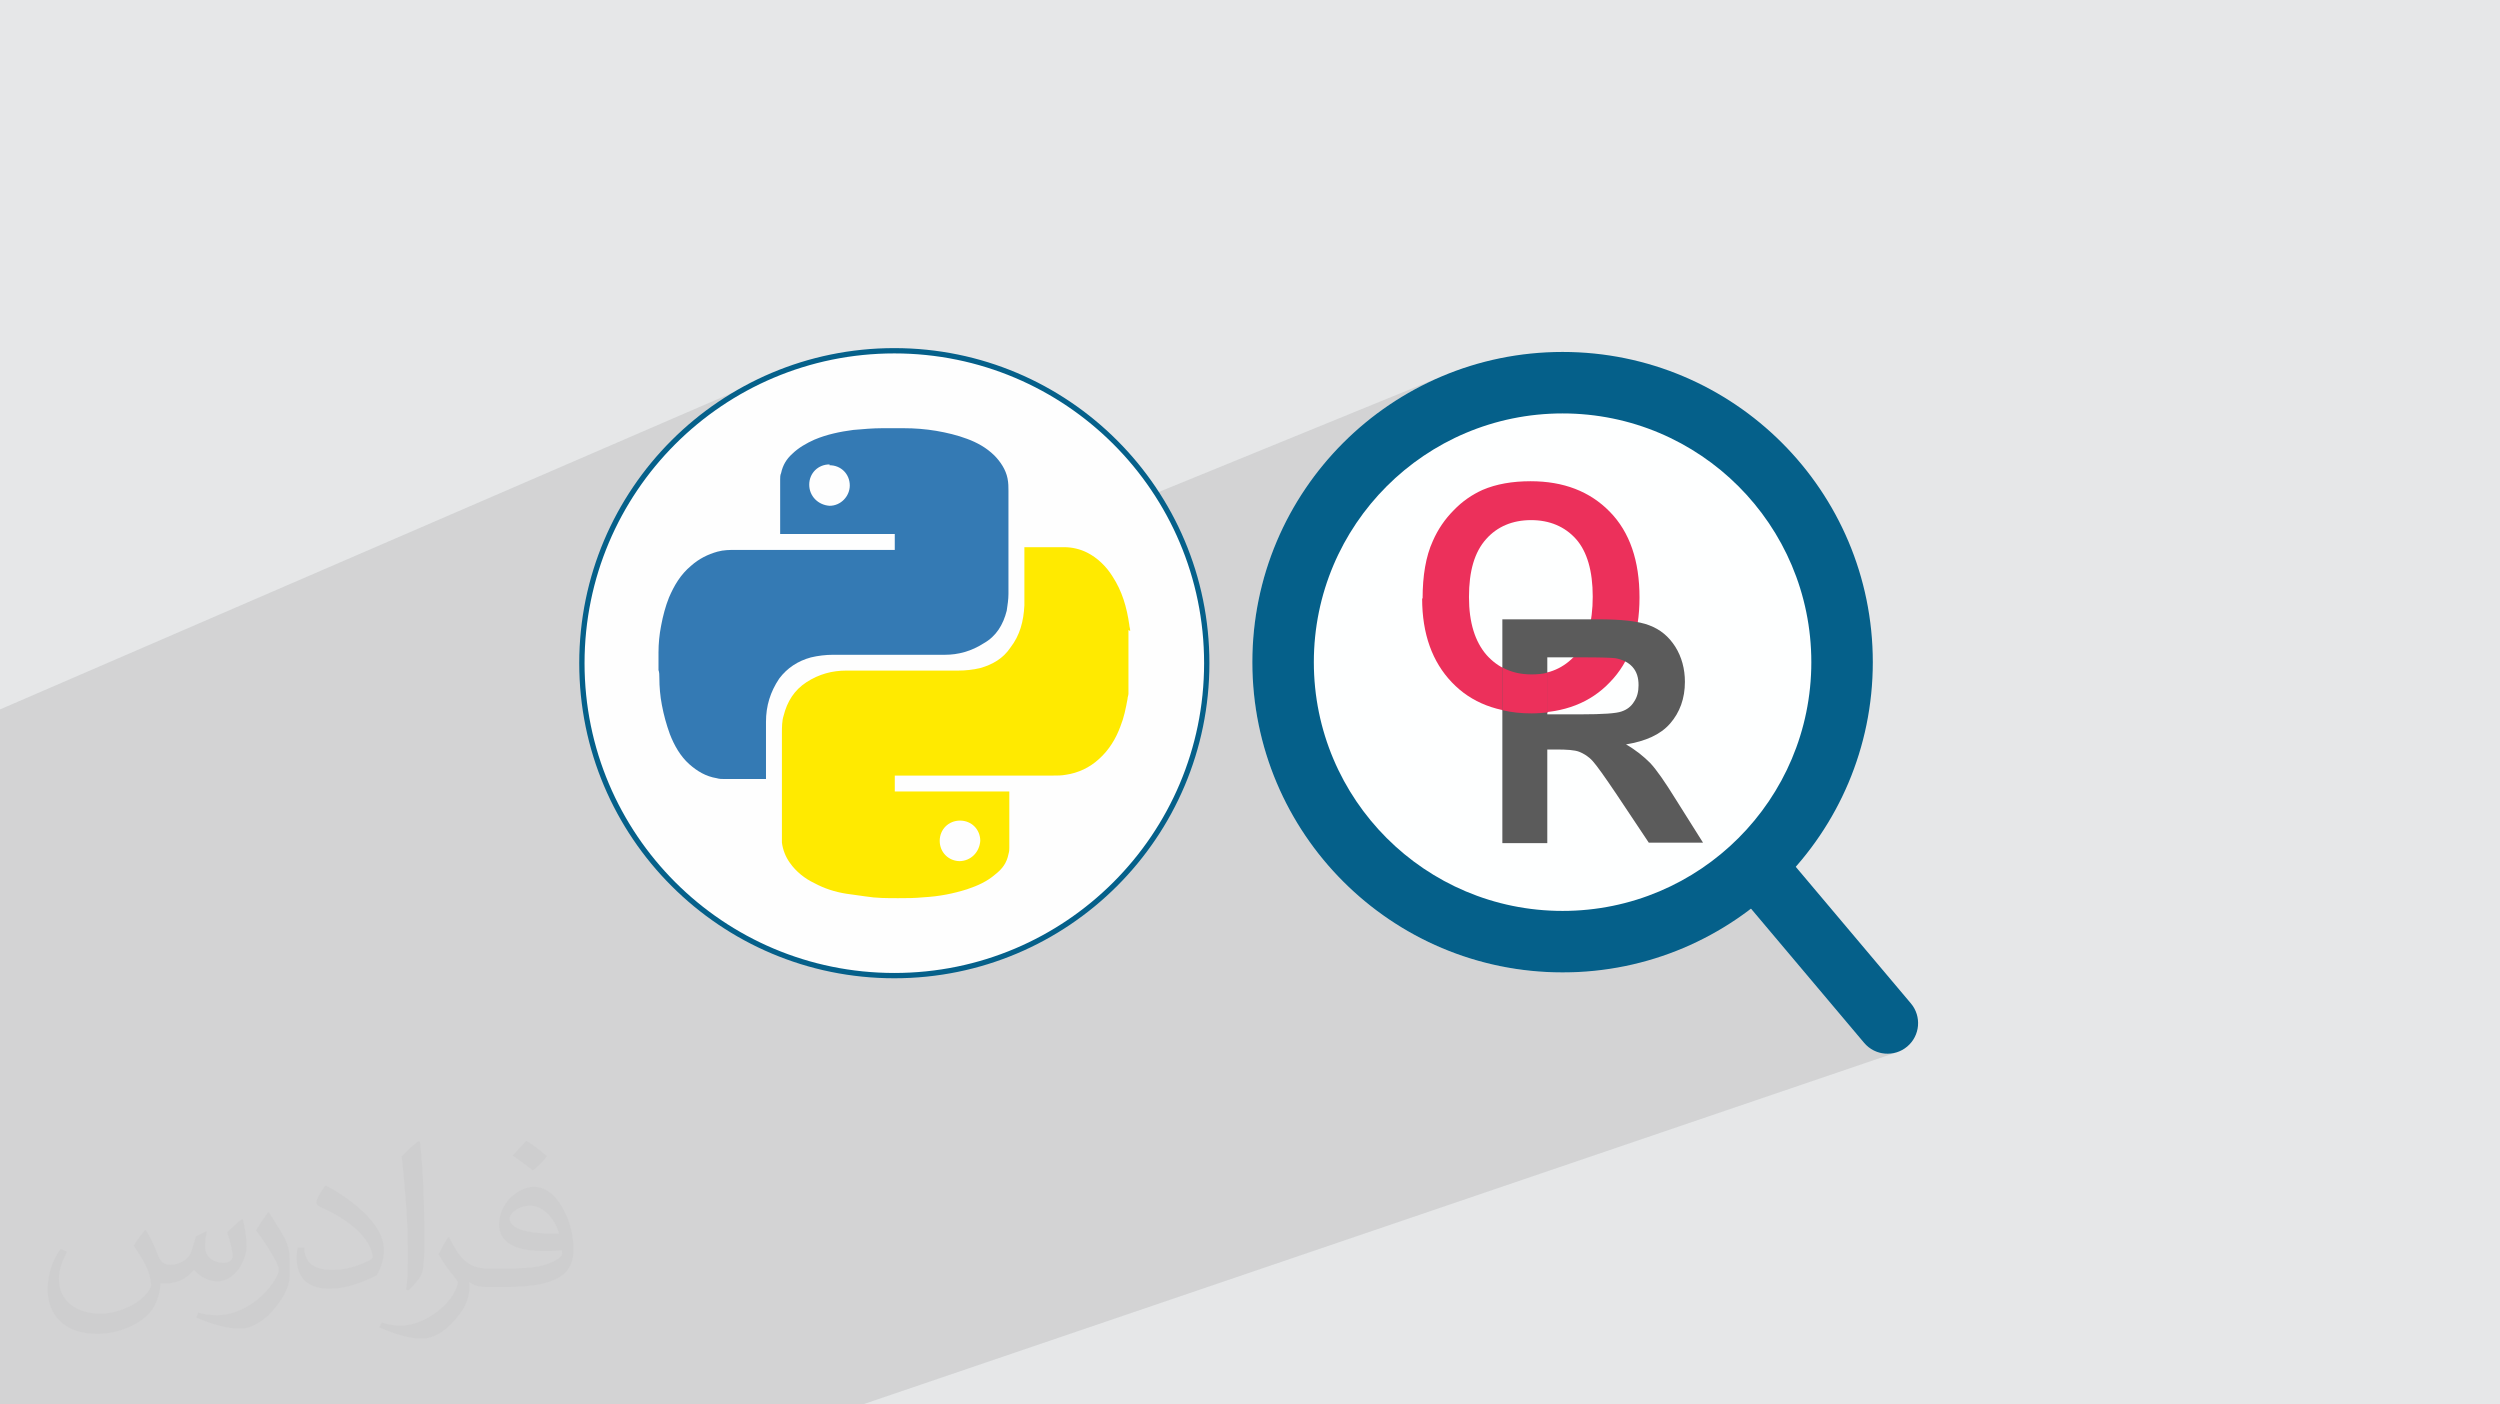
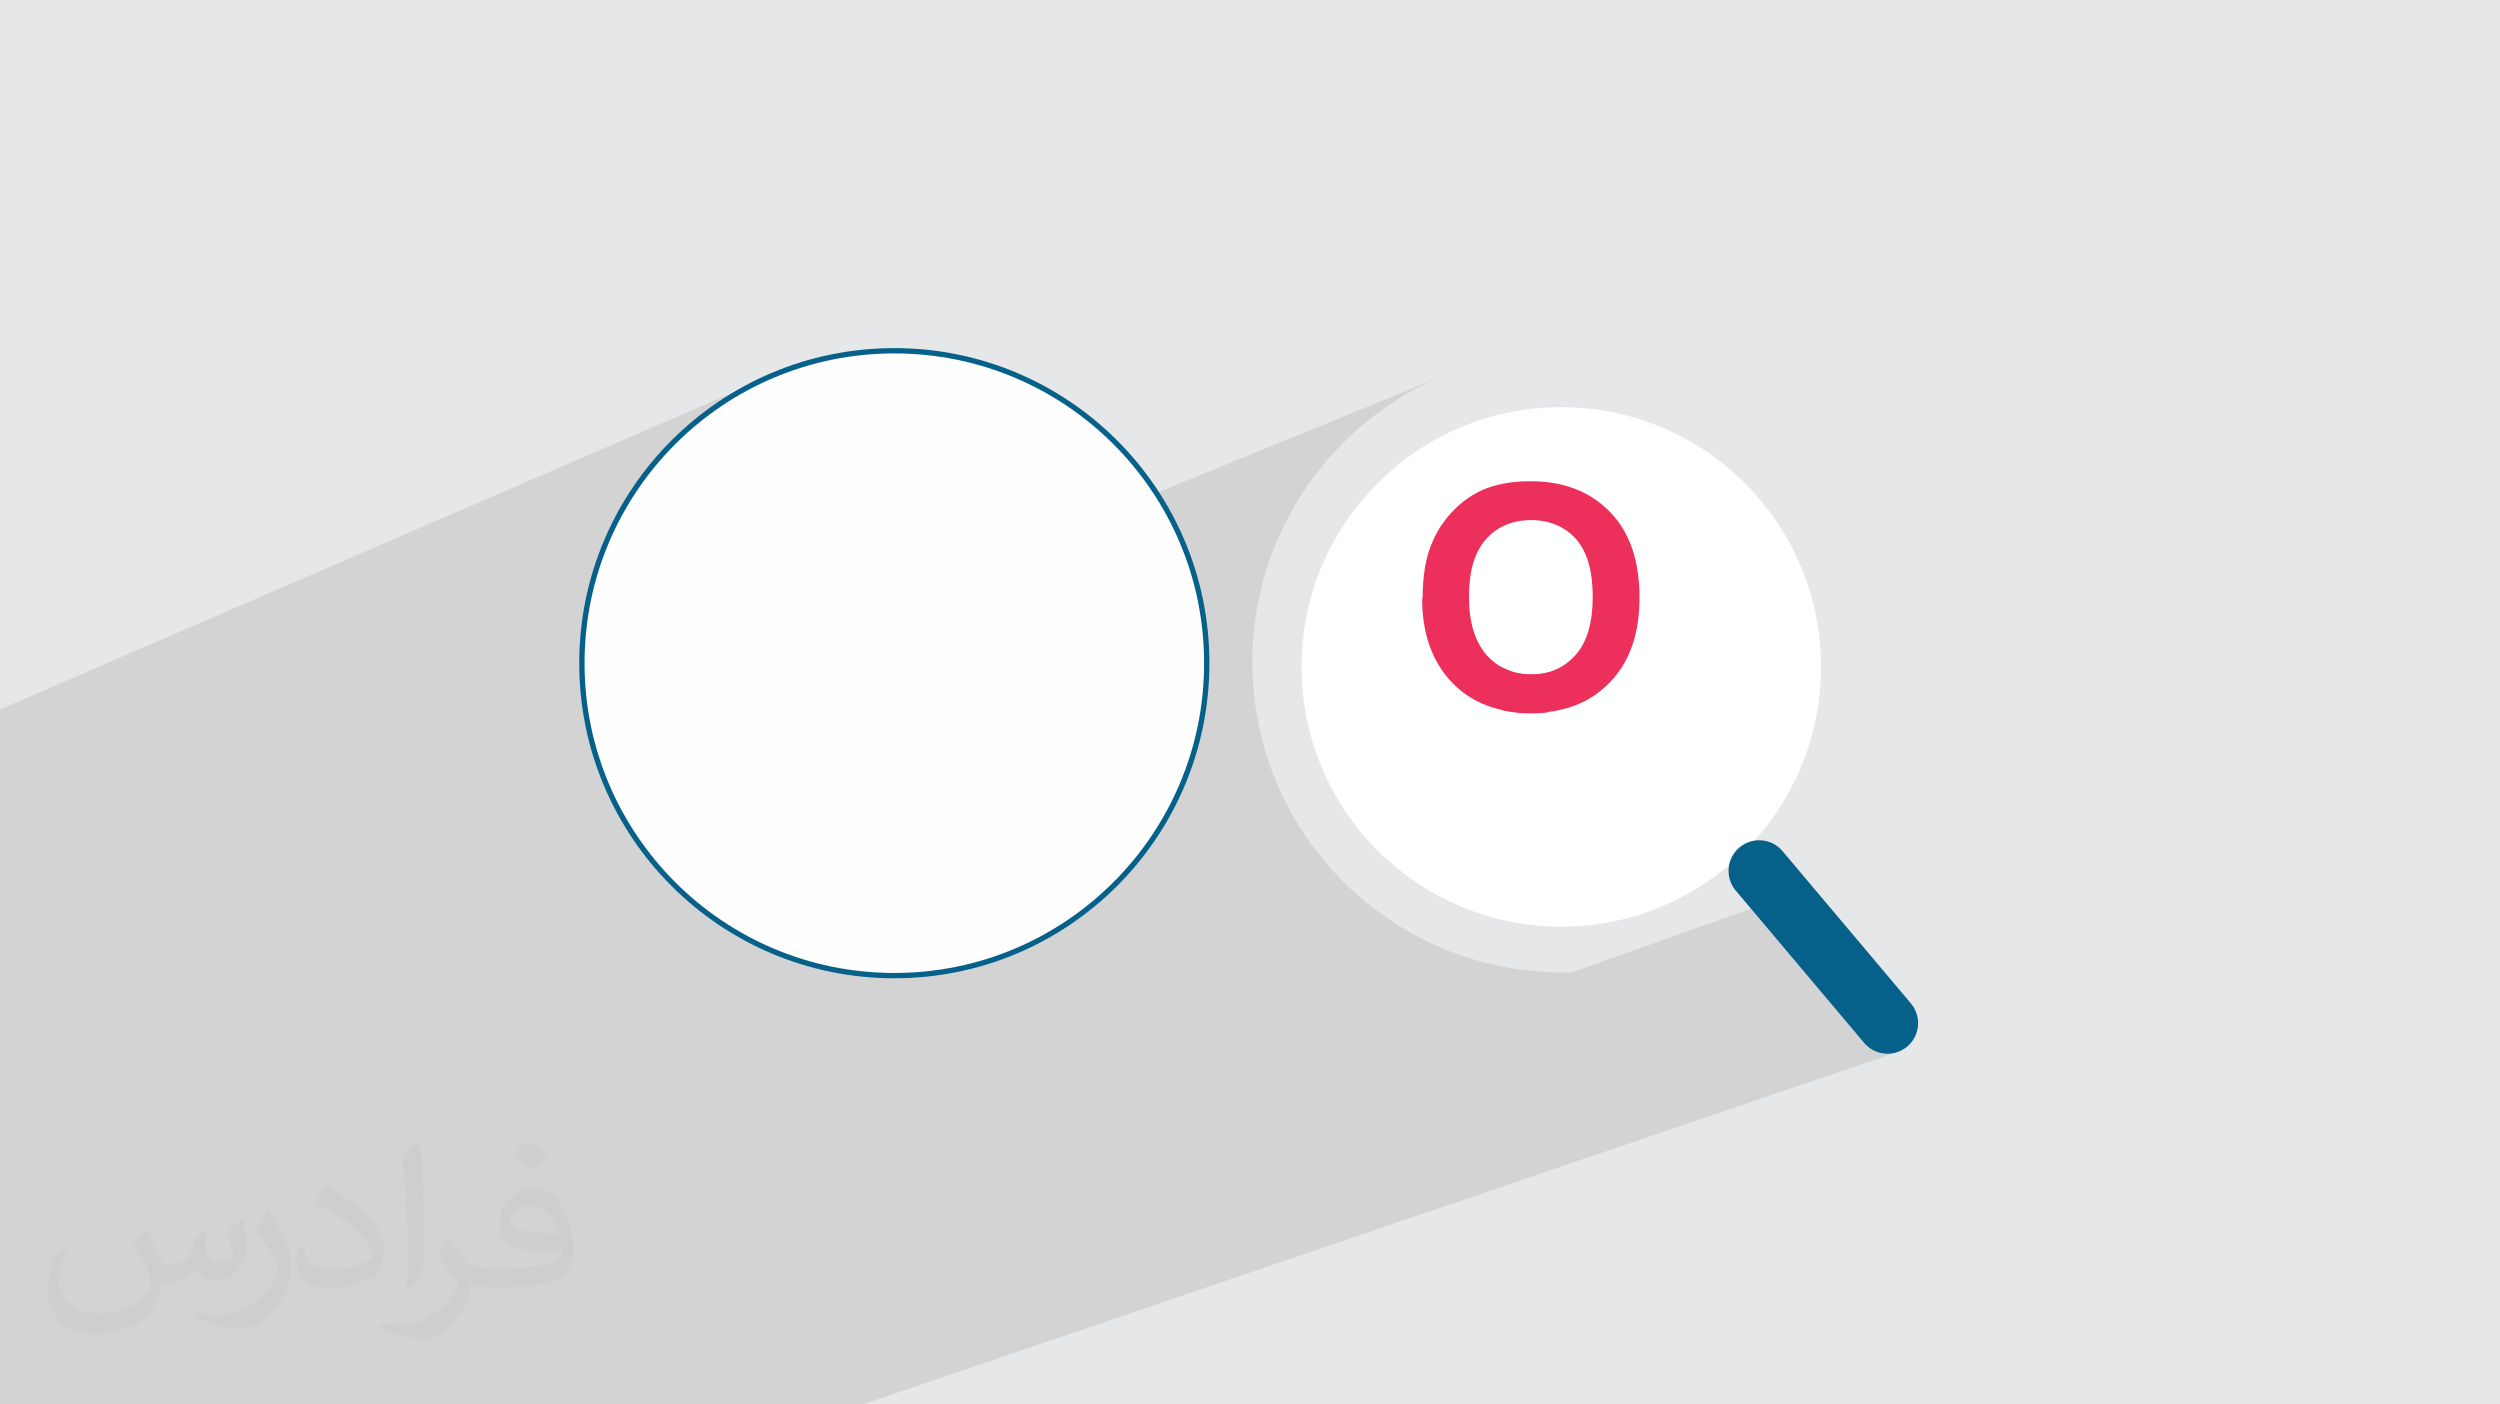
<svg xmlns="http://www.w3.org/2000/svg" xml:space="preserve" width="94.192mm" height="52.917mm" version="1.1" style="shape-rendering:geometricPrecision; text-rendering:geometricPrecision; image-rendering:optimizeQuality; fill-rule:evenodd; clip-rule:evenodd" viewBox="0 0 9404.92 5283.66">
  <defs>
    <style type="text/css">
   
    .str0 {stroke:#05608A;stroke-width:19.97;stroke-miterlimit:22.926}
    .fil8 {fill:#FEFEFE}
    .fil5 {fill:#5B5B5B}
    .fil0 {fill:#E6E7E8}
    .fil6 {fill:#EC305B}
    .fil3 {fill:#FEFFFF}
    .fil7 {fill:#05608A;fill-rule:nonzero}
    .fil9 {fill:#347AB4;fill-rule:nonzero}
    .fil4 {fill:#EC305B;fill-rule:nonzero}
    .fil10 {fill:#FFEA00;fill-rule:nonzero}
    .fil2 {fill:#373435;fill-opacity:0.031}
    .fil1 {fill:#2B2A29;fill-opacity:0.102}
   
  </style>
  </defs>
  <g id="Layer_x0020_1">
    <polygon class="fil0" points="-0,0 9404.92,0 9404.92,5283.66 -0,5283.66 " />
    <polygon class="fil1" points="3244.81,5283.66 3036.29,5283.66 1497.2,5283.66 1347.03,5283.66 1315.41,5283.66 -0,5283.66 -0,5186.99 -0,5010.47 -0,4334.41 -0,3719.64 -0,3632.03 -0,2668.82 2906.92,1411.9 2854.86,1435.45 2804.17,1461.4 2754.96,1489.7 2707.27,1520.28 2661.18,1553.04 2616.79,1587.94 2574.13,1624.88 2533.31,1663.79 2494.4,1704.61 2457.46,1747.26 2422.56,1791.66 2389.8,1837.75 2359.23,1885.44 2330.92,1934.65 2304.97,1985.33 2281.43,2037.4 2260.39,2090.76 2241.91,2145.38 2226.07,2201.16 2212.95,2258.02 2202.61,2315.89 2195.14,2374.72 2190.59,2434.41 2189.07,2494.89 2190.59,2555.37 2195.14,2615.06 2202.61,2673.88 2212.29,2728.09 5450.45,1404.97 5424.11,1415.74 5398.09,1427.12 5372.41,1439.11 5347.06,1451.7 5322.08,1464.88 5297.46,1478.65 5273.21,1492.98 5249.34,1507.89 5225.86,1523.34 5202.77,1539.34 5180.11,1555.87 5157.85,1572.94 5136.01,1590.52 5114.62,1608.61 5093.67,1627.21 5073.17,1646.29 5053.14,1665.85 5033.58,1685.88 5014.5,1706.38 4995.91,1727.32 4977.81,1748.72 4960.24,1770.55 4943.18,1792.82 4926.63,1815.48 4910.64,1838.57 4895.18,1862.05 4880.28,1885.91 4865.94,1910.17 4852.17,1934.79 4838.99,1959.77 4826.4,1985.11 4814.41,2010.8 4803.03,2036.81 4792.27,2063.15 4782.14,2089.81 4772.63,2116.77 4763.79,2144.03 4755.59,2171.58 4748.06,2199.41 4741.2,2227.51 4735.03,2255.87 4729.55,2284.48 4724.77,2313.34 4720.69,2342.43 4717.34,2371.75 4714.72,2401.27 4712.84,2431.01 4711.7,2460.94 4711.32,2491.07 4711.7,2521.19 4712.84,2551.13 4714.72,2580.86 4717.34,2610.39 4720.69,2639.7 4724.77,2668.8 4729.55,2697.66 4735.03,2726.26 4741.2,2754.63 4748.06,2782.73 4755.59,2810.56 4763.79,2838.11 4772.63,2865.37 4782.14,2892.34 4792.27,2918.99 4803.03,2945.34 4814.41,2971.35 4826.4,2997.03 4838.99,3022.37 4852.17,3047.36 4865.94,3071.98 4880.28,3096.23 4895.18,3120.1 4910.64,3143.58 4926.63,3166.67 4943.18,3189.33 4960.24,3211.59 4977.81,3233.42 4995.91,3254.82 5014.5,3275.77 5033.58,3296.27 5053.14,3316.3 5073.17,3335.86 5093.67,3354.94 5114.62,3373.53 5136.01,3391.63 5157.85,3409.2 5180.11,3426.26 5202.77,3442.81 5225.86,3458.8 5249.34,3474.26 5273.21,3489.16 5297.46,3503.5 5322.08,3517.27 5347.06,3530.45 5372.41,3543.04 5398.09,3555.03 5424.11,3566.41 5450.45,3577.16 5477.1,3587.3 5504.07,3596.8 5531.33,3605.65 5558.87,3613.85 5586.71,3621.38 5614.81,3628.24 5643.18,3634.41 5671.78,3639.89 5700.64,3644.67 5729.74,3648.75 5759.05,3652.1 5788.58,3654.72 5818.31,3656.6 5848.25,3657.74 5878.37,3658.12 5903.3,3657.86 5915.23,3657.48 6587.14,3418.3 7012.64,3923.1 7020.67,3931.73 7029.37,3939.35 7038.63,3945.97 7048.41,3951.57 7058.59,3956.14 7069.12,3959.7 7079.89,3962.21 7090.83,3963.69 7101.88,3964.11 7112.92,3963.48 7123.89,3961.78 7134.72,3959.02 " />
    <path class="fil2" d="M548.54 4627.69c17.95,27.21 29.6,53.36 40.96,82.43 8.45,16.91 12.93,48.09 52.57,48.09 11.61,0 28.28,-3.42 43.06,-11.61 16.63,-8.73 29.32,-21.94 35.94,-42l15.85 -53.36 38.57 -19.02 2.64 2.64c-5.27,20.09 -6.59,39.36 -6.59,54.43 0,44.63 38.57,61.56 69.22,61.56 17.95,0 34.09,-8.73 34.09,-25.11 0,-21.13 -8.98,-57.06 -20.62,-89.29 17.95,-17.95 35.94,-35.94 56.53,-50.47l3.17 1.6c8.98,38.04 14,75.56 14,100.66 0,24.57 -10.83,51.79 -19.81,69.49 -18.49,34.87 -51.25,62.62 -90.87,62.62 -30.1,0 -63.65,-15.07 -86.66,-43.06l-1.32 0c-21.66,26.96 -55.22,51.25 -108.86,51.25l-16.63 0c-2.64,35.41 -10.29,60.49 -21.94,82.95 -31.95,62.34 -126.81,106.47 -216.1,106.47 -124.17,0 -186.51,-71.59 -186.51,-166.96 0,-58.91 19.27,-113.6 48.88,-152.42l24.29 10.04c-18.49,35.41 -30.91,68.68 -30.91,101.45 0,89.29 72.66,131.83 156.4,131.83 77.68,0 173.83,-49.41 191.28,-106.72 -6.59,-62.62 -30.1,-91.93 -66.04,-148.99 10.83,-19.02 24.83,-38.04 42.28,-58.38l3.17 0 0 0 0 0 -0.02 -0.09zm1432.13 -336.04c26.15,16.39 51.79,35.66 76.87,57.85 -14,19.81 -31.45,37.79 -53.11,53.64 -25.11,-20.34 -50.19,-37.79 -75.84,-56.27 17.42,-19.55 34.62,-38.29 52.04,-55.22l0 0 0 0 0 0 0 0 0 0 0.03 0zm13.47 244.11c-42.28,0 -76.87,27.75 -76.87,48.34 0,44.13 84.53,57.85 185.72,57.31 -12.68,-51.79 -57.06,-105.68 -108.86,-105.68l0.01 0.03zm-94.86 236.19c54.96,0 103.04,-1.6 139.74,-10.83 40.96,-10.29 75.56,-30.91 75.56,-45.17 0,-3.7 0,-8.19 -1.32,-11.89 -22.98,2.11 -49.41,2.11 -72.38,2.11 -74.49,0 -131.55,-16.91 -154.02,-58.66 -5.55,-11.61 -9.51,-24.57 -9.51,-39.36 0,-40.43 17.42,-79.79 48.09,-107 25.61,-22.45 53.89,-36.44 82.67,-36.44 52.04,0 93.51,41.75 122.57,107.54 15.85,35.94 26.68,77.4 26.68,129.72 0,34.87 -9.51,64.19 -31.17,85.85 -40.43,39.11 -114.92,53.89 -229.04,53.89l-51.79 0 0 0 -13.47 0c-28.28,0 -48.62,-5.02 -64.72,-17.42l-2.64 0c0.79,6.59 1.32,12.93 1.32,19.02 0,25.61 -8.45,58.38 -25.61,84.53 -50.72,75.3 -105.68,108.04 -153.24,108.04 -48.09,0 -107,-18.49 -160.11,-42.54l9.51 -18.49c17.17,7.13 40.96,11.89 73.7,11.89 85.85,0 198.66,-82.43 212.66,-163 -3.17,-6.59 -8.98,-15.32 -17.17,-24.57 -25.11,-29.85 -40.96,-54.68 -55.75,-80.83 12.68,-25.11 24.29,-45.17 35.13,-63.4l4.49 -0.53c36.72,74.77 69.99,117.55 144.23,117.55l11.61 0 0 0 53.89 0 0 0 0 0 0 0 0 0 0 0 0.09 0.01zm-371.98 79c6.34,-34.34 6.87,-72.91 6.87,-108.86l0 -53.36c0,-99.6 -12.68,-244.36 -22.98,-338.68 17.95,-19.27 43.06,-42 62.87,-57.31l5.81 1.6c13.47,118.62 16.63,256 16.63,383.06 0,33.3 -1.32,65.79 -4.49,89.55 -1.85,30.1 -19.27,52.83 -56.53,87.7l-8.19 -3.7zm-382.8 -157.19c1.85,46.77 24.83,83.49 105.15,83.49 49.93,0 92.19,-12.93 138.96,-35.13 8.45,-3.7 12.93,-8.73 12.93,-12.93 0,-29.32 -22.45,-68.15 -60.23,-103.55 -36.72,-33.3 -85.34,-62.62 -130.76,-82.18 -15.6,-6.59 -20.62,-13.47 -20.62,-20.09 0,-13.47 17.95,-41.75 32.77,-62.09l5.02 -0.53c52.04,27.21 110.17,67.64 153.24,112.53 39.11,41.47 63.4,83.49 63.4,129.19 0,33.81 -10.29,65.51 -26.96,95.11 -57.06,28.79 -117.83,50.72 -178.06,50.72 -73.17,0 -123.1,-34.34 -123.1,-114.92 0,-8.73 0,-22.19 3.17,-39.64l25.11 0 0 0 0 0 0 0 0 0 0 0 -0.02 0zm-132.37 -132.9l45.45 73.45c16.63,27.21 32.23,56.81 32.23,103.55l0 59.7c0,48.34 -30.91,100.13 -80.83,151.38 -39.11,34.62 -73.7,49.41 -105.68,49.41 -47.55,0 -101.98,-14.79 -164.85,-41.75l7.13 -18.49c19.81,5.27 42.79,9.77 71.06,9.77 90.36,-0.53 182.8,-66.57 225.08,-147.15 5.02,-9.26 6.87,-17.95 6.87,-24.04 0,-9.26 -5.02,-19.55 -8.98,-28.79 -22.98,-43.31 -48.62,-82.95 -76.87,-119.68 14.79,-23.25 29.6,-45.7 45.7,-67.9l3.7 0.53 0 0 0 0 0 0 0 0 0 0 -0.02 0.01z" />
    <g id="_2140989801152">
      <g>
-         <path class="fil3" d="M5856.73 1710.26c-413.44,41.17 -760.26,404.86 -714.36,870.13 40.58,407.22 407.22,755.82 867.77,710.2 410.48,-40.58 758.47,-406.63 712.27,-869.54 -40.58,-408.12 -406.34,-756.69 -865.69,-710.79l0.01 0z" />
        <circle class="fil3" cx="5873.53" cy="2508.81" r="977.13" />
        <path class="fil4" d="M5351.8 2251.33c0,-85.58 12.14,-158.74 38.5,-216.2 18.95,-43.53 45.31,-82.04 78.19,-115.21 33.17,-34.65 69.89,-59.23 108.4,-76.7 52.13,-22.52 113.14,-32.88 181.27,-32.88 123.79,0 223,38.2 297.94,114.92 75.22,76.71 111.65,184.81 111.65,322.52 0,135.93 -36.42,242.26 -111.65,318.97 -73.15,77 -172.38,115.21 -296.16,115.21 -125.57,0 -225.08,-38.2 -298.25,-115.21 -73.15,-76.7 -111.65,-181.26 -111.65,-315.41l0 0 0 0 0 0 1.78 0 -0.01 0zm174.45 -5.32c0,95.96 22.51,167.33 66.04,217.97 43.83,48.88 99.51,73.15 167.63,73.15 67.82,0 123.79,-24.29 167.33,-73.15 43.53,-48.87 64.56,-122.03 64.56,-219.75 0,-95.67 -21.03,-169.11 -62.78,-216.21 -42.05,-47.09 -99.51,-71.37 -169.1,-71.37 -69.89,0 -127.36,24.29 -169.11,71.37 -43.83,48.88 -64.57,120.55 -64.57,217.98l0 0 0.02 0.01z" />
-         <path class="fil5" d="M5651.8 3171.82l0 -842 357.47 0c90.62,0 154.91,6.82 195.17,22.52 41.77,15.69 73.15,42.05 97.73,80.26 24.29,38.5 36.42,83.81 36.42,132.38 0,62.78 -19.25,115.21 -55.68,156.97 -36.72,42.06 -92.41,66.34 -165.86,78.48 36.72,21.03 66.35,45.31 90.92,69.88 24.29,26.06 55.69,71.37 95.67,135.94l103.07 163.77 -204.06 0 -122.03 -183.03c-43.53,-64.56 -73.15,-106.33 -88.86,-123.8 -15.69,-17.47 -33.16,-27.84 -50.63,-34.94 -17.47,-6.82 -47.1,-8.59 -85.59,-8.59l-34.66 0 0 352.14 -170.88 0 0 0 0 0 0 0 1.78 0 0 0.01zm170.89 -484.53l125.27 0c82.05,0 132.68,-3.55 151.93,-10.66 20.74,-6.82 36.42,-18.95 47.1,-36.42 12.14,-17.47 17.18,-38.51 17.18,-62.78 0,-27.84 -6.82,-50.64 -22.52,-68.12 -15.7,-17.47 -36.72,-27.84 -64.56,-33.16 -13.93,-1.79 -55.68,-3.27 -123.8,-3.27l-132.39 0 0 214.43 0 0 0 0 1.79 0 0 -0.01z" />
        <path class="fil6" d="M5651.8 2671.59l0 -160.52c32.88,17.47 67.83,26.06 109.88,26.06 20.73,0 41.76,-1.78 61.01,-6.82l0 149.86c-19.26,1.78 -40.28,3.56 -61.01,3.56 -38.51,0 -75.23,-3.56 -109.88,-12.15l0 0z" />
-         <path class="fil7" d="M5878.38 1324.02c322.25,0 614.03,130.64 825.22,341.83 211.19,211.19 341.82,502.96 341.82,825.22 0,322.26 -130.63,614.04 -341.82,825.23 -211.19,211.19 -502.97,341.82 -825.22,341.82 -322.26,0 -614.04,-130.63 -825.23,-341.82 -211.19,-211.19 -341.82,-502.97 -341.82,-825.23 0,-322.26 130.63,-614.03 341.82,-825.22 211.19,-211.19 502.97,-341.83 825.23,-341.83zm661.69 505.36c-169.33,-169.32 -403.28,-274.07 -661.69,-274.07 -258.41,0 -492.36,104.74 -661.7,274.07 -169.32,169.33 -274.07,403.28 -274.07,661.69 0,258.41 104.74,492.36 274.07,661.7 169.33,169.32 403.29,274.07 661.7,274.07 258.41,0 492.35,-104.74 661.69,-274.07 169.32,-169.33 274.07,-403.29 274.07,-661.7 0,-258.41 -104.74,-492.35 -274.07,-661.69z" />
        <path class="fil7" d="M6529.75 3350.22c-40.91,-48.66 -34.64,-121.28 14.01,-162.18 48.65,-40.92 121.28,-34.65 162.18,14l482.9 572.89c40.91,48.65 34.64,121.27 -14.01,162.18 -48.65,40.91 -121.27,34.64 -162.18,-14.01l-482.9 -572.88z" />
      </g>
      <g>
        <circle class="fil8 str0" cx="3364.42" cy="2494.89" r="1175.35" />
-         <path class="fil9" d="M2477.22 2522.74c0,-19.8 0,-39.59 0,-59.41 0,-3.08 0,-3.08 0,-6.82 0,-36.52 3.4,-69.65 9.88,-102.76 6.83,-36.52 16.4,-73.07 29.72,-106.18 20.13,-46.41 43.34,-86.03 83.27,-119.46 29.71,-26.27 62.79,-42.68 99.32,-52.91 23.21,-6.5 46.09,-6.5 69.65,-6.5 199.03,0 394.62,0 593.64,0 0,0 3.4,0 3.4,0 0,-20.13 0,-39.93 0,-59.73 -142.68,0 -285.39,0 -431.15,0 0,-3.41 0,-3.41 0,-6.51 0,-63.14 0,-129.72 0,-192.87 0,-3.06 0,-3.06 0,-6.51 0,-6.46 0,-16.38 3.4,-22.88 6.5,-30.03 19.79,-52.9 42.69,-73.4 23.54,-22.89 53.25,-39.59 82.93,-52.92 46.78,-19.78 96.6,-30.02 146.11,-36.52 36.51,-3.06 73.05,-6.49 109.22,-6.49 0,0 3.76,0 3.76,0 23.19,0 46.09,0 69.64,0 0,0 3.07,0 6.5,0 43.35,0 82.94,3.4 122.56,9.91 39.92,6.82 79.87,16.39 116.08,30.02 36.52,13.33 73.05,33.12 103.07,62.8 22.89,23.2 43.02,53.26 49.48,86.38 3.41,16.72 3.41,33.12 3.41,46.43 0,129.37 0,258.75 0,387.81 0,20.15 -3.41,43.35 -6.51,63.14 -13.33,52.91 -39.58,96.26 -86.38,122.56 -46.42,30.03 -96.25,43.34 -146.11,43.34 -138.94,0 -281.98,0 -421.24,0 -26.3,0 -56.32,3.4 -82.93,9.88 -49.16,13.33 -89.45,39.98 -119.16,79.56 -33.45,49.81 -49.83,102.75 -49.83,162.82 0,69.31 0,139.3 0,208.59 0,0 0,3.41 0,6.51 -3.41,0 -3.41,0 -6.51,0 -49.84,0 -99.67,0 -149.51,0 -9.57,0 -19.78,0 -29.35,-3.08 -40.29,-6.47 -73.42,-26.25 -103.46,-52.9 -33.11,-29.71 -55.98,-69.65 -72.71,-112.65 -13.33,-36.85 -23.2,-73.05 -30.05,-109.57 -6.5,-33.11 -9.57,-69.64 -9.57,-102.76 0,-10.22 0,-20.13 -3.4,-30.02l0 0 0 3.06 0 0 0 0.04 0.11 -0.01zm643.51 -775.61l0 0c-43.34,0 -76.46,33.12 -76.46,76.12 0,43.03 33.12,76.47 76.46,79.53 43.03,0 76.12,-36.52 76.12,-76.47 0,-43.01 -33.12,-76.1 -76.12,-76.1l0 0 0 -3.08z" />
-         <path class="fil10" d="M4245.19 2370.14c0,79.89 0,159.42 0,239.31 0,6.47 -3.4,12.97 -3.4,19.79 -6.81,36.52 -13.32,69.65 -26.63,102.76 -16.74,46.09 -43.03,89.44 -79.89,122.55 -36.21,33.47 -79.18,53.25 -125.61,60.11 -16.73,3.06 -33.11,3.06 -49.85,3.06 -195.95,0 -394.62,0 -590.58,0 0,0 -3.07,0 -3.07,0 0,19.8 0,39.97 0,59.74 142.35,0 285.37,0 430.82,0 0,3.06 0,3.06 0,6.82 0,69.65 0,135.88 0,205.52 0,6.48 0,12.98 -3.08,23.21 -6.49,33.11 -23.19,56 -49.83,76.45 -30.05,26.31 -66.23,42.69 -106.18,55.99 -52.9,16.72 -105.83,26.96 -162.49,30.05 -32.76,3.41 -65.85,3.41 -95.9,3.41 -43.35,0 -82.94,0 -122.55,-6.51 -26.95,-3.76 -49.84,-6.82 -73.41,-10.25 -43.02,-6.82 -82.93,-19.8 -119.46,-39.59 -36.21,-17.07 -69.3,-43.35 -92.51,-76.46 -16.72,-23.2 -26.64,-49.84 -30.02,-76.12 0,-10.22 0,-20.14 0,-30.03 0,-126.31 0,-255.33 0,-381.64 0,-22.89 0,-46.44 6.47,-66.23 13.33,-52.9 39.97,-95.94 86.38,-125.97 46.44,-30.05 96.26,-43.35 149.16,-43.35 139.64,0 281.98,0 421.25,0 26.64,0 56.34,-3.07 82.96,-9.56 46.77,-13.33 86.38,-36.52 113,-76.47 36.52,-46.78 49.84,-99.69 52.9,-159.08 0,-69.64 0,-143.03 0,-212.34 0,-3.4 0,-3.4 0,-6.82 3.41,0 3.41,0 6.51,0 46.76,0 96.25,0 143.04,0 29.37,0 59.4,6.82 86.02,20.14 39.6,19.8 73.07,52.91 95.92,89.78 36.52,55.99 53.6,115.7 63.16,181.94 0,6.83 3.4,13.32 3.4,23.55l0 0 -6.47 -3.76 0 0 0 0 -0.07 0zm-636.99 869.49l0 0c43.36,0 76.47,-33.12 79.54,-76.46 0,-43.03 -33.12,-76.12 -76.12,-76.12 -43.02,0 -76.46,33.12 -76.46,76.12 0,43.34 33.46,76.46 76.46,76.46l-3.41 0z" />
      </g>
    </g>
  </g>
</svg>